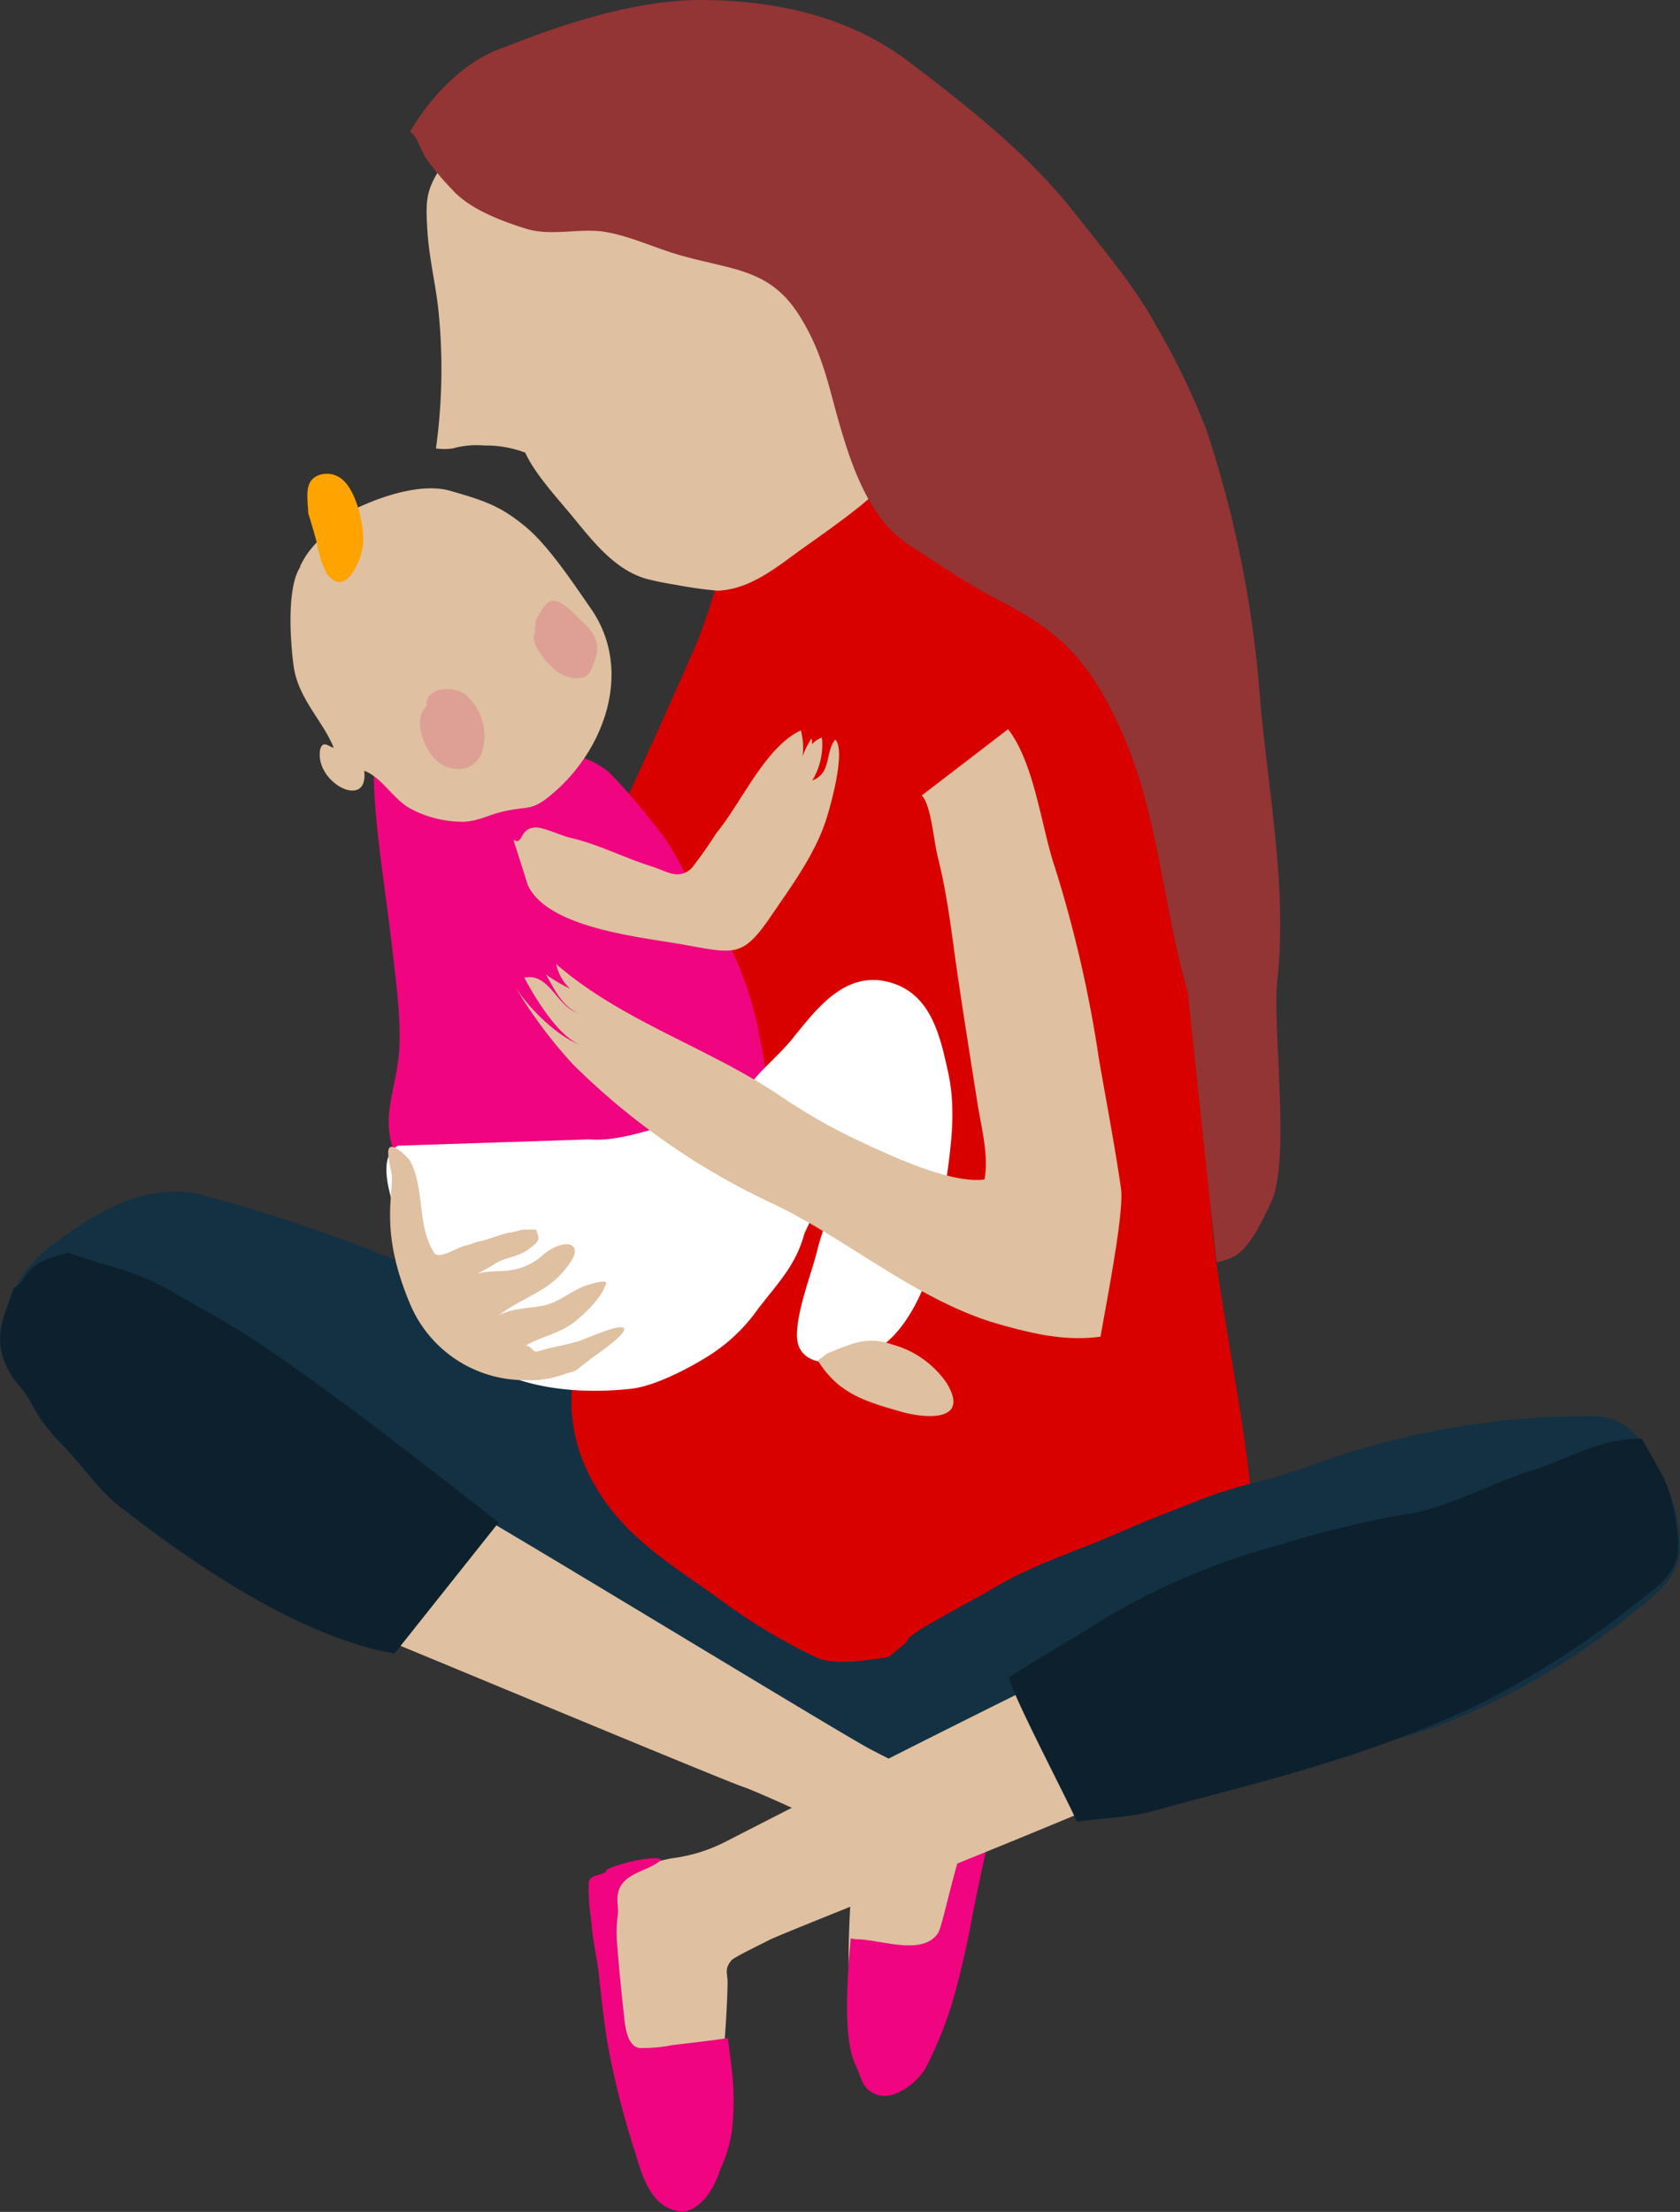
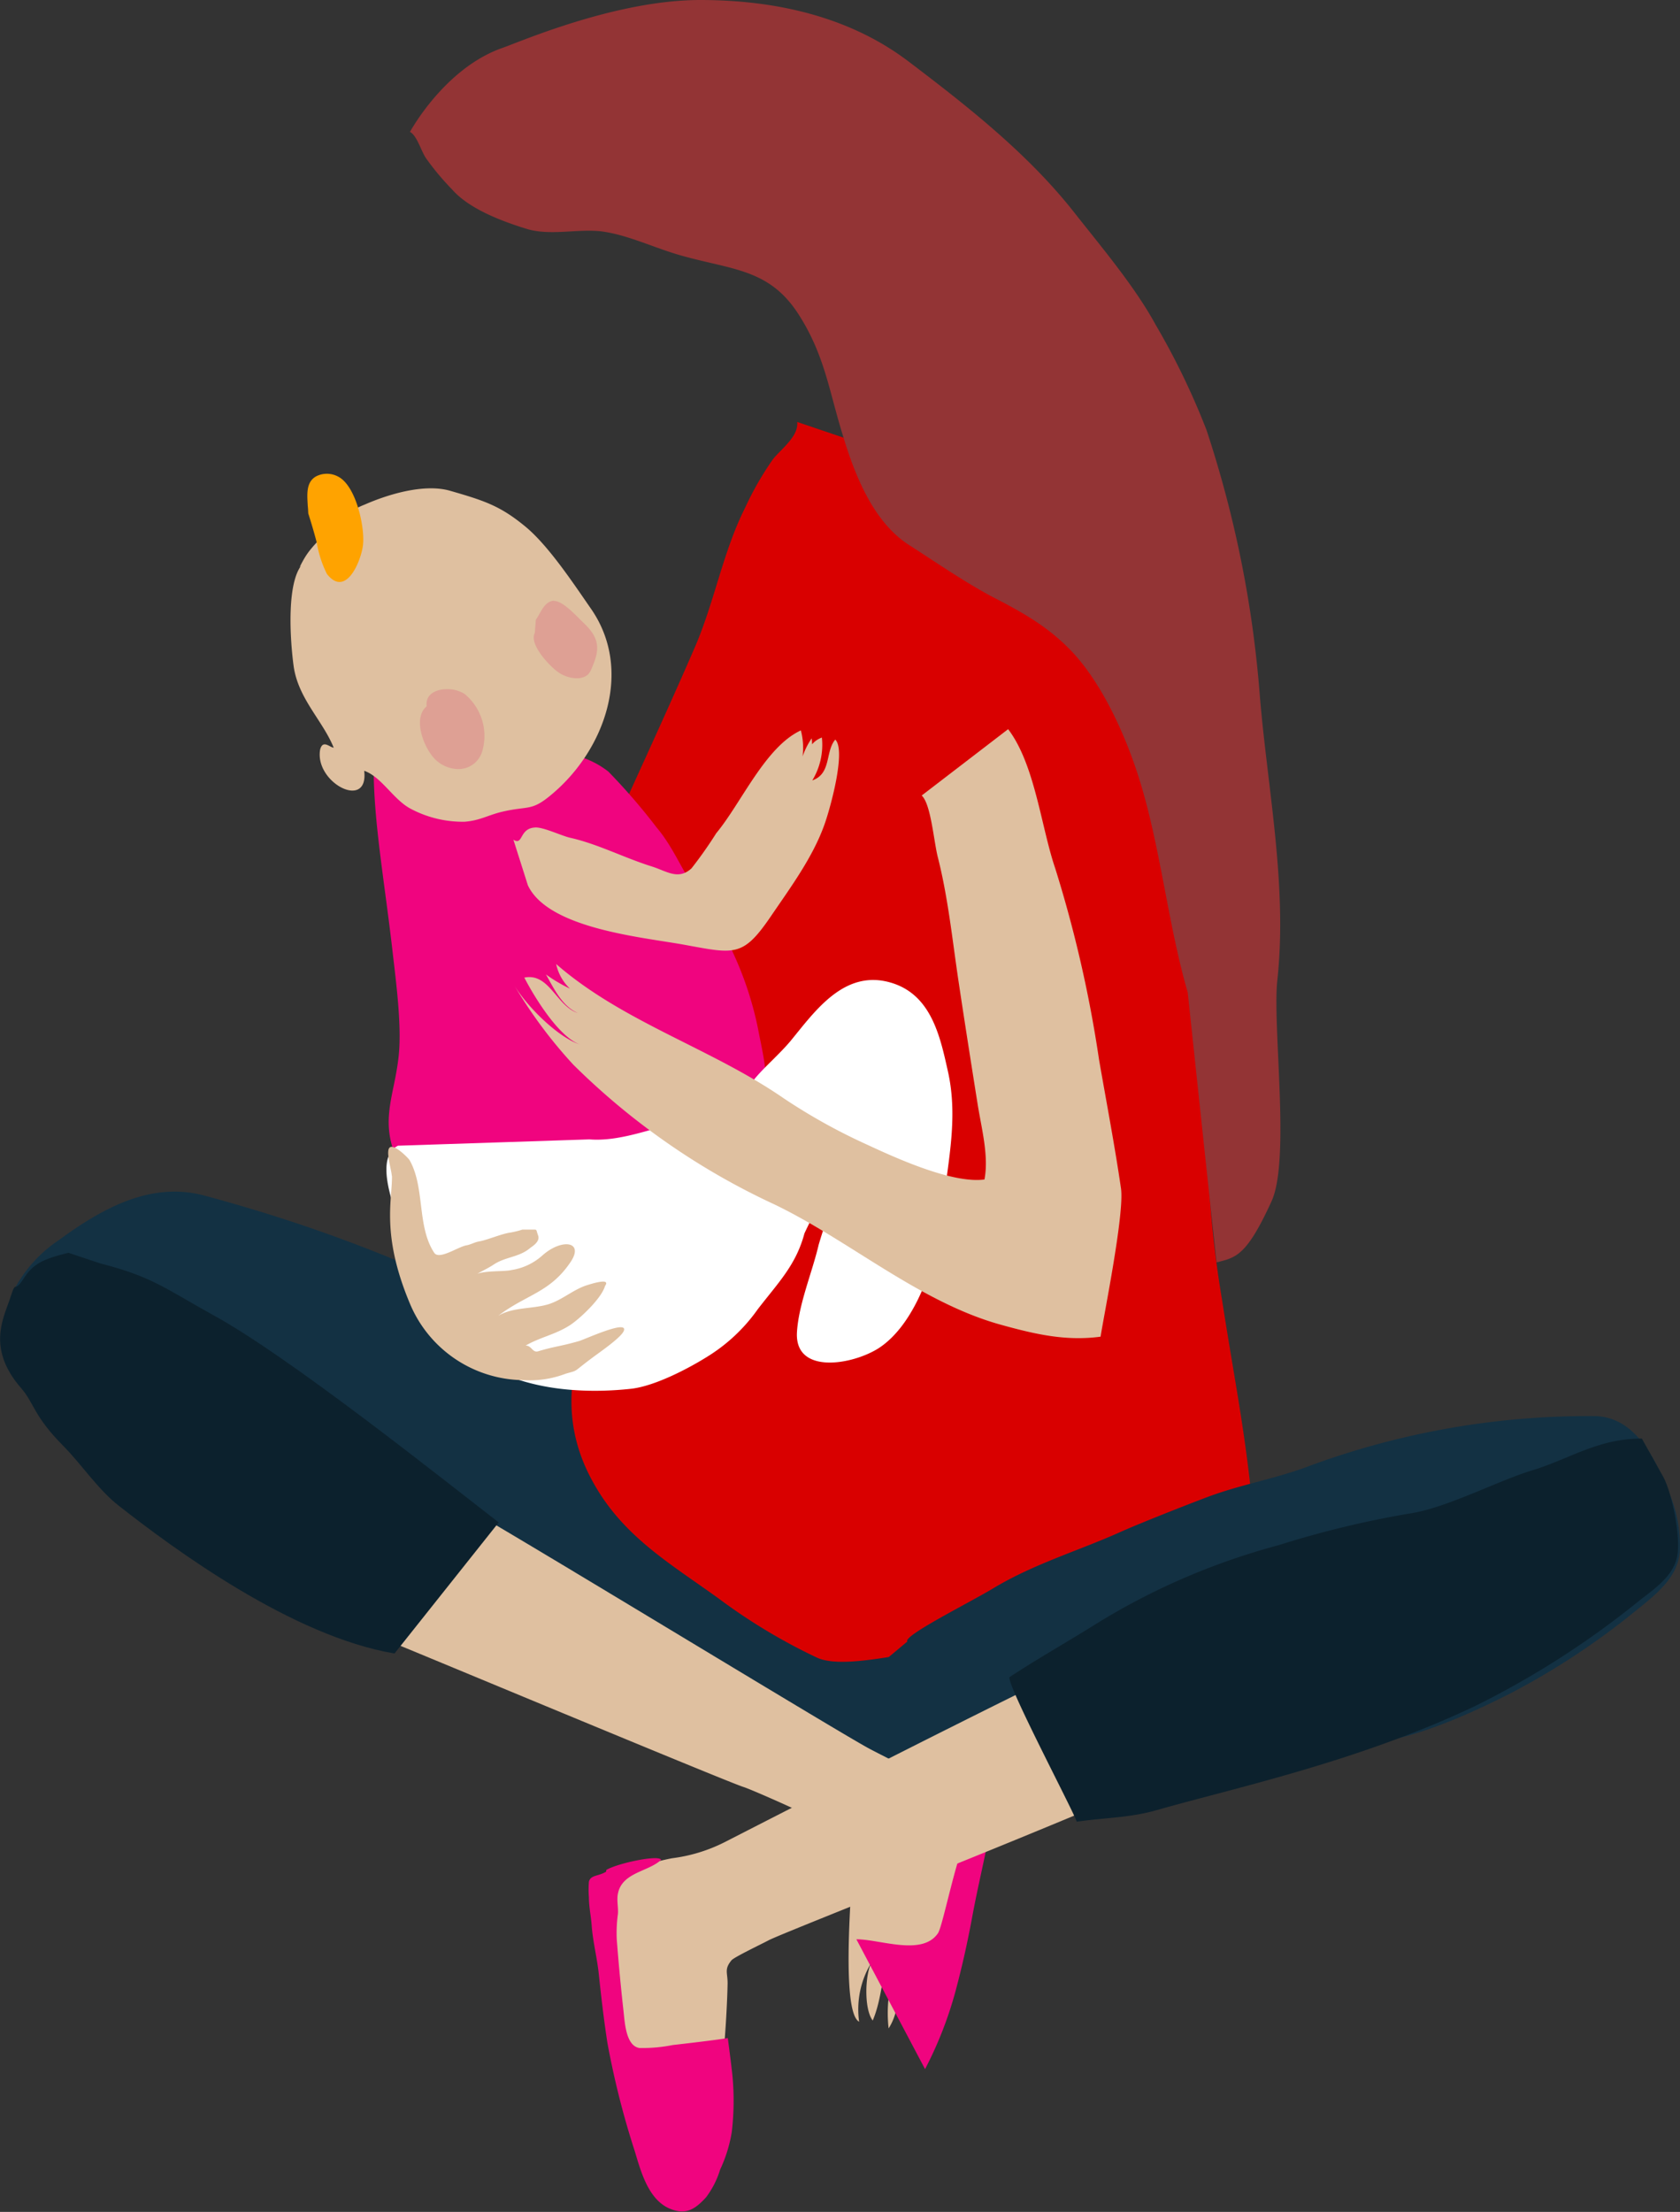
<svg xmlns="http://www.w3.org/2000/svg" viewBox="0 0 164.63 216.71">
  <rect x="0" y="0" width="164.63" height="216.71" fill="#333333" stroke="none" />
  <title>mutter-2</title>
  <g id="Ebene_2" data-name="Ebene 2">
    <g id="Ebene_1-2" data-name="Ebene 1">
      <path d="M99.9,162.32c.91-.36-.87-1.08-1.55-1.72-2.22-2.12-4.78-4.11-7.13-6.22-4.13-3.69-9.51-6.53-14-9.68-2.16-1.51-3.7-3.75-6.08-4.93-1.45-.73-3.14-1.05-4.55-1.88-3.63-2.13-7.57-3.76-11.19-6-10.64-6.61-23.33-11.53-35.4-14.76-5.31-1.42-10.12,1.36-14.25,4.38a13.26,13.26,0,0,0-4.41,4.93c-1,2.42.94,4.71,2.84,7a81,81,0,0,0,12.43,12.06c5.22,4,11.76,8.44,18.1,10.17,13.68,3.75,24.26,14.11,37.81,17.6a129.1,129.1,0,0,0,20.36,3.93,35.05,35.05,0,0,0,16.8-2.64c-.28-.23.32.11,0,0" fill="#133143" />
      <path d="M86.62,44.22c3.95,4,8.48,7.23,13,10.68,2.45,1.84,5,3.52,7.48,5.2,1.41.94,2.39,2.32,3.82,2.94a2.57,2.57,0,0,0,.13.91c1.27.33,3.17,3.48,3.77,4.63a38.33,38.33,0,0,1,2.95,8,31.69,31.69,0,0,1,.53,6.26c.1,2.33.69,4.54.86,6.88.42,5.92-.78,12.13-.84,18a105,105,0,0,0,1.42,19.56c1.34,8.62,2.27,12.75,3.1,21.26s-8,9.37-14.61,15.23c-5.41,4.79-5-.11-11.73-2.2-3.52-1.08-13,2.37-16.41.85a56.11,56.11,0,0,1-9.67-5.81c-4.68-3.38-9.25-6-12.19-11.19-7.19-12.58,5.1-23.14,7.34-37.07.8-5-12.8-5.67-11.38-10.49,1.26-4.28,2.31-8.63,4.11-12.66,3.23-7.26,6.56-14.34,9.71-21.6,2-4.54,2.8-9.47,5-13.84A30.2,30.2,0,0,1,75.74,45c.79-1,2.55-2.26,2.38-3.66" fill="#d90000" />
-       <path d="M43,16.72c-1.26,2-1.26,3.12-1.15,5.35.15,3.21.87,5.73,1.15,8.7a56.78,56.78,0,0,1-.28,13.17,6.27,6.27,0,0,0,1.62,0,8.92,8.92,0,0,1,3.18-.29,10.75,10.75,0,0,1,3.95.7c1,2.19,3.3,4.61,4.89,6.57,1.93,2.36,4.06,5,7.06,5.81a27.93,27.93,0,0,0,2.78.56,39.79,39.79,0,0,0,4.09.58c3.21-.09,5.88-2.35,8.3-4.09,2-1.42,4-2.82,5.87-4.34,2.06-1.71,2.47-2.24,2.95-5.2a33.39,33.39,0,0,0-.29-13.12c-.22-.91-1-.88-1.19-1.67-.48-1.53-.35-3.14-.88-4.62A56.41,56.41,0,0,0,81,16.72" fill="#dfc0a0" />
      <path d="M40.14,12.9c.71.35,1.09,1.8,1.57,2.55a25.39,25.39,0,0,0,2.6,3.12c1.65,1.88,4.77,3.07,7.25,3.84,2.33.72,4.91,0,7.31.25,2.55.31,5.23,1.62,7.76,2.34,5.05,1.45,8.71,1.29,11.6,5.76,2.58,4,3,7.5,4.35,11.85,1.14,3.79,2.93,8.47,6.46,10.76C91.59,55,94.46,57,97.37,58.54c3.15,1.62,5.5,3,7.74,5.37,2.89,3.11,5.13,8,6.46,12.19,2.12,6.62,2.88,14.49,4.82,21.13,0,0,2.27,21.4,2.83,26.45,1.89-.48,2.92-.59,5.39-6,1.85-4.08.07-17.14.56-21.63,1-9.23-.93-18.6-1.7-27.7a109.49,109.49,0,0,0-5.24-26.22,71.67,71.67,0,0,0-5-10.34c-2-3.67-5.22-7.5-7.81-10.78C100.88,15.17,94.82,10.41,89,6S75.9,0,68.62,0C60.34,0,50.93,4.11,49.19,4.71c-5.65,2-9,8.19-9,8.19" fill="#933435" />
      <path d="M36.62,75.35c0,5.17,1.07,11.11,1.82,17.63.35,3.09,1,7.74.59,10.8-.44,3.65-1.77,6-.18,9.69,2.34,5.45,11.35,2.5,16.14,2.18a30.61,30.61,0,0,0,6.56-1.3,36.57,36.57,0,0,0,4.25-1.94c2-.83,5.26-.45,7.09-1.92,3.26-2.6,2-6.4,1.39-9.71a33.53,33.53,0,0,0-5.92-13.27c-1.5-2.17-2.38-4.51-4-6.42a60.24,60.24,0,0,0-4.75-5.5,8.84,8.84,0,0,0-2.77-1.45c-.8-.36-2.35-1.48-2.93-1.62-2.52-.59-4.54,1.14-7,1.18L36.62,75.35" fill="#f0047f" />
      <path d="M39,112.25c-2.24,1.11-.57,5.48,0,7.27a46.34,46.34,0,0,0,4.08,9.79c3.78,6.32,11.91,7.49,18.72,6.76,2.35-.25,5.7-2,7.67-3.25a16.86,16.86,0,0,0,4.78-4.54c2-2.6,3.76-4.34,4.58-7.44,0,0,3.36-7.21,4.64-7.75a79.74,79.74,0,0,0-3.24,8.84c-.63,2.71-1.95,5.79-2.13,8.54-.29,4.23,5.39,3.28,8,1.62,3.78-2.45,5.78-8.9,6.22-13.17.49-4.8,1.64-9.24.56-14-.75-3.35-1.61-7.45-5.53-8.63-4.62-1.4-7.51,2.82-9.9,5.72-1,1.19-2.38,2.4-3.28,3.43s-2.13,3-3.28,3.57-3.36.75-4.61,1c-2.69.66-5.7,1.85-8.53,1.62" fill="#fff" />
-       <path d="M80.14,133.29c2,3.22,4.55,4,8.31,5.06,2.22.61,6.65,1,4.32-2.84a9.49,9.49,0,0,0-5.39-3.8c-2.42-.83-3.93-.07-6.3.89" fill="#dfc0a0" />
      <path d="M29.93,55c-2,1.44-1.47,8-1.15,10.3.46,3.17,2.84,5.29,3.92,7.95-.36,0-1.07-.84-1.33.2-.56,3.25,4.78,6,4.32,2.07,1.67.57,2.85,2.8,4.52,3.7a10.89,10.89,0,0,0,5.31,1.29c1.56-.12,2.32-.67,3.78-1,2.53-.58,2.79,0,4.8-1.71,5.18-4.35,8-12.21,3.77-18.22-1.74-2.51-4.15-6.15-6.4-8-2.43-2-3.94-2.51-7.34-3.49-2.57-.75-6.15.36-8.4,1.35a9.54,9.54,0,0,0-3.12,2c-2.1,2.3-2.4,2.43-3.25,4.13l.57-.57" fill="#dfc0a0" />
      <path d="M30.21,48.76a11.46,11.46,0,0,0,0,1.55c.3.94.58,1.89.83,2.85a10.82,10.82,0,0,0,1,3.08c1.87,2.38,3.36-1.32,3.53-2.84.2-1.69-.65-5.73-2.39-6.68A2.32,2.32,0,0,0,31,46.66c-1.16.62-.85,2.11-.83,3.23" fill="#ffa300" />
      <path d="M43.81,67.52c-1.09,0-2.14.49-2,1.68-1.48,1.24-.16,4.38,1,5.35a3.3,3.3,0,0,0,2.09.8,2.42,2.42,0,0,0,2.34-1.69A5.33,5.33,0,0,0,45.54,68a3.12,3.12,0,0,0-1.73-.48" fill="#dea094" />
      <path d="M54.31,58.86H54.2c-.9.13-1.22,1.2-1.69,1.86L52.41,62c-.58,1.12,1.37,3.12,2,3.63a3.3,3.3,0,0,0,2,.82l.32,0c1-.15,1.1-.58,1.46-1.48.69-1.74.27-2.75-1.06-4-.56-.52-1.93-2.09-2.82-2.09" fill="#dea094" />
      <path d="M38.39,115.19c0-.5-.65-2.46-.18-2.78s1.83,1.08,1.93,1.26c1.52,2.69.7,6.48,2.41,9.07.48.73,2.32-.58,3.16-.73.42-.07.8-.31,1.23-.38.82-.14,2.25-.77,3.08-.87a9.09,9.09,0,0,0,1.17-.29c.12,0,1,0,1.11,0,.34,0,.22,0,.43.57s-.46,1-.75,1.21c-1.09.94-2.4.86-3.58,1.63-.75.5-1.6.83-2.34,1.36.63-.88,3.15-.59,4.07-.81a5.85,5.85,0,0,0,3-1.41c1.93-1.74,4.25-1.41,2.69.76-2,2.89-4.32,3.08-7,5.14,1.42-.87,3.34-.66,4.9-1.13,1.35-.41,2.46-1.45,3.79-1.87.42-.13,2.39-.77,1.78.07-.34,1.21-2.44,3.19-3.43,3.84-1.44.93-2.86,1.15-4.35,2,.6,0,.66.73,1.23.56,1.78-.53,2-.43,4-1,.61-.18,4.83-2.14,4.39-1-.22.59-2.14,1.94-2.59,2.27-2.65,1.93-1.67,1.51-3.11,1.93a9.88,9.88,0,0,1-4.11.63,12.18,12.18,0,0,1-11.16-7.52c-2.84-6.78-1.7-10.2-1.75-12.51" fill="#dfc0a0" />
      <path d="M88.91,160.83c-.45-.56,6.15-3.84,8.41-5.21,4-2.41,8.44-3.71,12.44-5.51,1.92-.87,8-3.26,9.23-3.68,3.09-1.08,6.18-1.61,9.31-2.8a79.08,79.08,0,0,1,27.87-4.89c3.88,0,5.92,3.8,7.44,7.63a13.08,13.08,0,0,1,1,5.7c-.23,2.51-2.32,4.14-4.35,5.77a72.29,72.29,0,0,1-12.31,8.1c-4.77,2.41-10.55,4.92-15.21,4.95-10,.07-20.56,7.06-30.44,6.92a63.77,63.77,0,0,1-14.35-1.43,17.17,17.17,0,0,1-9.69-6.65c.26-.15-.25,0,0,0" fill="#133143" />
      <path d="M45.18,147.46c2.79,1.4,36.88,22.2,40,23.86,2.8,1.49,7.25,3.45,9.2,5.9a6,6,0,0,1,.84,3.6c0,1.47-1.22,3.65-1.53,5.18-.5,2.46-1.69,12.88-3.78,14.68-1.24-2.24-1-6.76-1.19-9.26-.73,2.34-.3,5.25-1.64,7.31a13.31,13.31,0,0,1,0-3c-.08-1.47-.56-2.73,0-4.14-.64,2-.7,4.37-1.56,6.37-.88-1.17-.74-4.54-.12-5.69a8.78,8.78,0,0,0-1.21,5.81c-1.88-1-.64-14.47-.53-16.59a21.53,21.53,0,0,0-5.3-4c-.64-.35-4.82-2.2-5.5-2.41-1.58-.49-34.14-14.08-35.16-14.46" fill="#dfc0a0" />
      <path d="M9.85,123.79c5.05,1.29,6.38,2.47,10.94,5,7.38,4,22.27,15.87,28.08,20.37L38.66,162c-10.06-1.69-21.66-10.27-27-14.46-2-1.55-3.62-4-5.39-5.81-3-3-2.9-4.25-4.21-5.74-3.47-4-1.62-7-1-9,.54-1.68.28-.2,1.24-1.7s1.92-1.93,4.4-2.55Z" fill="#0c212d" />
-       <path d="M83.92,190c2.34,0,6.46,1.68,8-.6.54-.82,2.1-9.23,3.31-10.16-.32-1.14,2-1.05,1.65.79-.51,2.59-1.12,5.13-1.6,7.73s-1,4.91-1.63,7.27a38,38,0,0,1-3,7.69c-.83,1.33-3,3.1-4.72,2.5-1.5-.53-1.48-1.65-2.13-3-1.21-2.61-.77-8.42-.44-12.3" fill="#f0047f" />
-       <path d="M92.6,174.7c.93.61,3.34,1,4.36,2.6.76,1.95.08,2.75-.83,4.88-1.16,1.5-1.08.89-1.56-.49-.42-1.19-.16-2.3-1-4.24-.78-1.7-1-1.39-2.18-2.7,0,0-.19-1,1.25-.05" fill="#f0047f" />
+       <path d="M83.92,190c2.34,0,6.46,1.68,8-.6.54-.82,2.1-9.23,3.31-10.16-.32-1.14,2-1.05,1.65.79-.51,2.59-1.12,5.13-1.6,7.73s-1,4.91-1.63,7.27a38,38,0,0,1-3,7.69" fill="#f0047f" />
      <path d="M116.6,158.29c-1.26-.63-44.4,21.6-45.64,22.22a15.74,15.74,0,0,1-5.1,1.55,19.63,19.63,0,0,0-5.19,1.76c-.56.29-1.08.09-1.61,1-.91,1.48-.08.77.27,2.28.94,4.09-.14,8.83,1.08,13.25.62,2.27,1.06,4.82,1.87,6.95.49,1.3,1.26,2.67,1.23,4.08,0-2.73.54-5.72-.51-8.25-.11,1.69,0,7,1.92,7.73,1.52-.82,1.51-4.53.57-5.79.47,1.83.41,3.76,1.39,5.39.64-1.12.38-3.65.56-4.92-1,1.48.55,2.64,1.6,3.55,1.69-.92,2.22-12.22,2.26-14.78,0-1.07-.34-1.37.38-2.25.26-.31,3-1.62,3.6-1.94,1.45-.85,47.94-18.85,47.67-20.6" fill="#dfc0a0" />
      <path d="M160.89,140.94c-4.29,0-7.09,2-10.69,3.1-3.36,1-8.56,3.77-12.16,4.26a95.73,95.73,0,0,0-12.78,3.1,66.54,66.54,0,0,0-18.17,7.9c-2.68,1.67-5.48,3.25-8.14,5-.53.34,6.33,13.3,6.56,14.18,2.93-.42,5.19-.37,7.9-1.15,7.52-2.15,19.74-4.75,31.2-10.21a86.48,86.48,0,0,0,16.06-10.32c1.49-1.17,3.26-2.35,3.67-4.25s-.49-6.22-1.32-7.8Z" fill="#0c212d" />
      <path d="M59.4,183.37c-.73.47-1.54.31-1.69,1a9.76,9.76,0,0,0,0,1.53c0,.9.21,1.89.27,2.75.11,1.52.52,3.13.69,4.68.24,2.28.5,4.54.85,6.8a82.61,82.61,0,0,0,2.69,10.65c.6,2,1.34,4.77,3.47,5.63,1.57.64,2.47,0,3.51-1.13a8.73,8.73,0,0,0,1.38-2.72,13.91,13.91,0,0,0,1.14-3.68,26.25,26.25,0,0,0,.07-5.46c-.07-.79-.46-3.74-.46-3.74-1.24.2-4.23.55-5.39.68a15.07,15.07,0,0,1-3.27.29c-1.35-.2-1.44-2.6-1.56-3.63-.26-2.32-.48-4.65-.66-7a13.57,13.57,0,0,1,.11-2.48c.06-.63-.13-1.34,0-2,.4-2.11,3-2.15,4.24-3.33-.26-.52-4.34.36-5.38,1" fill="#f0047f" />
      <path d="M51.73,86.74c2,4.24,11.15,5.07,15.26,5.81,5,.91,5.79,1.27,8.54-2.76,1.91-2.81,4.11-5.77,5.26-9,.59-1.64,2.14-7.29,1.06-8.33-1,1.19-.36,3.34-2.25,4a6.71,6.71,0,0,0,.94-4.2c-1.32.49-1.6,1.74-1.64,3.15a4.71,4.71,0,0,0,.64-3.07,7.32,7.32,0,0,0-.89,1.77,6.79,6.79,0,0,0-.17-2.55c-3.49,1.61-5.85,7.14-8.29,10.07a41,41,0,0,1-2.43,3.45c-1.3,1.18-2.4.28-3.89-.19-2.74-.86-5.31-2.21-8-2.81-.87-.2-2.75-1.11-3.5-1-1.5.12-1.1,1.8-2.06,1.19" fill="#dfc0a0" />
      <path d="M98.79,71.44c2.63,3.45,3.23,9.58,4.62,13.65a122.72,122.72,0,0,1,4.29,18.73c.73,4.2,1.54,8.43,2.15,12.61.35,2.44-1.63,12.18-2,14.53-3.42.46-6.45-.25-9.74-1.16-8-2.2-14.91-8.3-22.29-11.83A69.34,69.34,0,0,1,56.17,104.3a45.83,45.83,0,0,1-5.83-7.86c1.16,2,4.25,5.18,6.56,5.92-2.1-.69-4.52-4.65-5.52-6.58,2.46-.49,3.13,2.78,5.25,3.47-1.53-.64-2.35-2.4-3.13-3.78a14.76,14.76,0,0,0,2.35,1.39,4.66,4.66,0,0,1-1.35-2.41c6.54,5.7,15.19,8.25,22.29,13.15A57,57,0,0,0,85,112.16c2.82,1.31,8.33,3.82,11.47,3.4.45-2.29-.3-5.06-.66-7.33-.66-4.15-1.3-8.21-1.92-12.36-.59-4-1-8-2-11.93-.4-1.62-.67-5.17-1.57-6" fill="#dfc0a0" />
    </g>
  </g>
</svg>